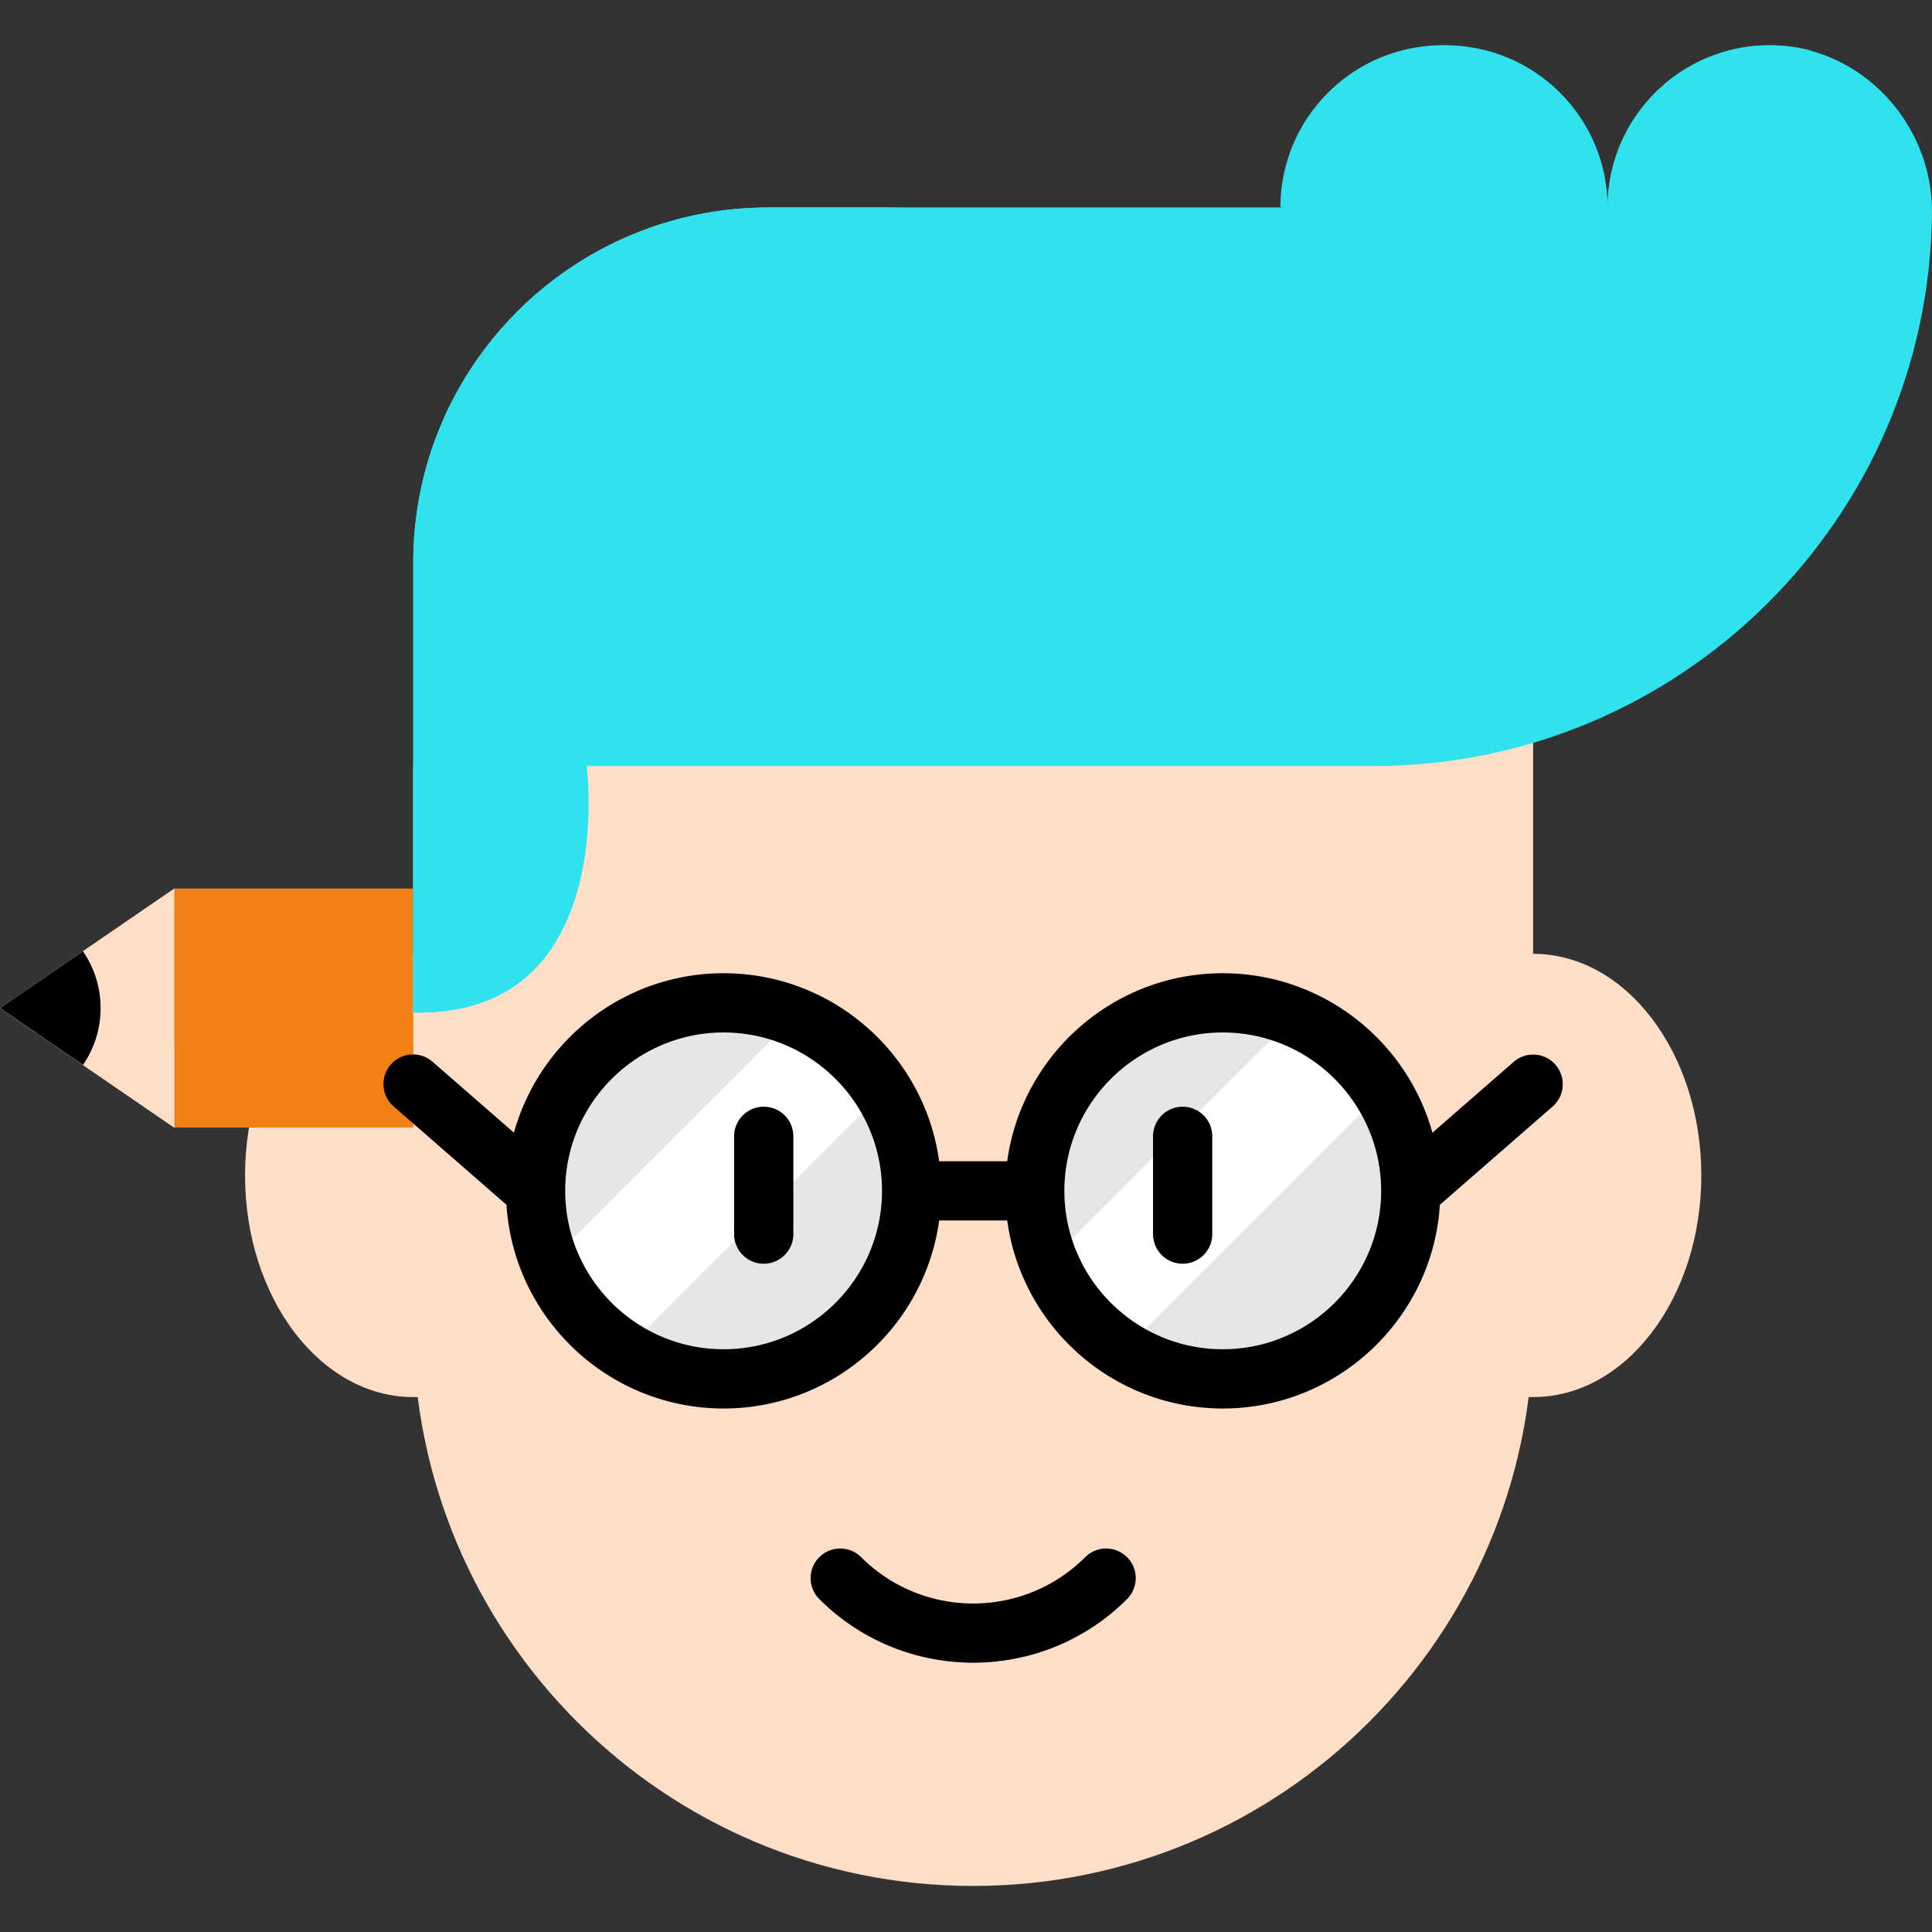
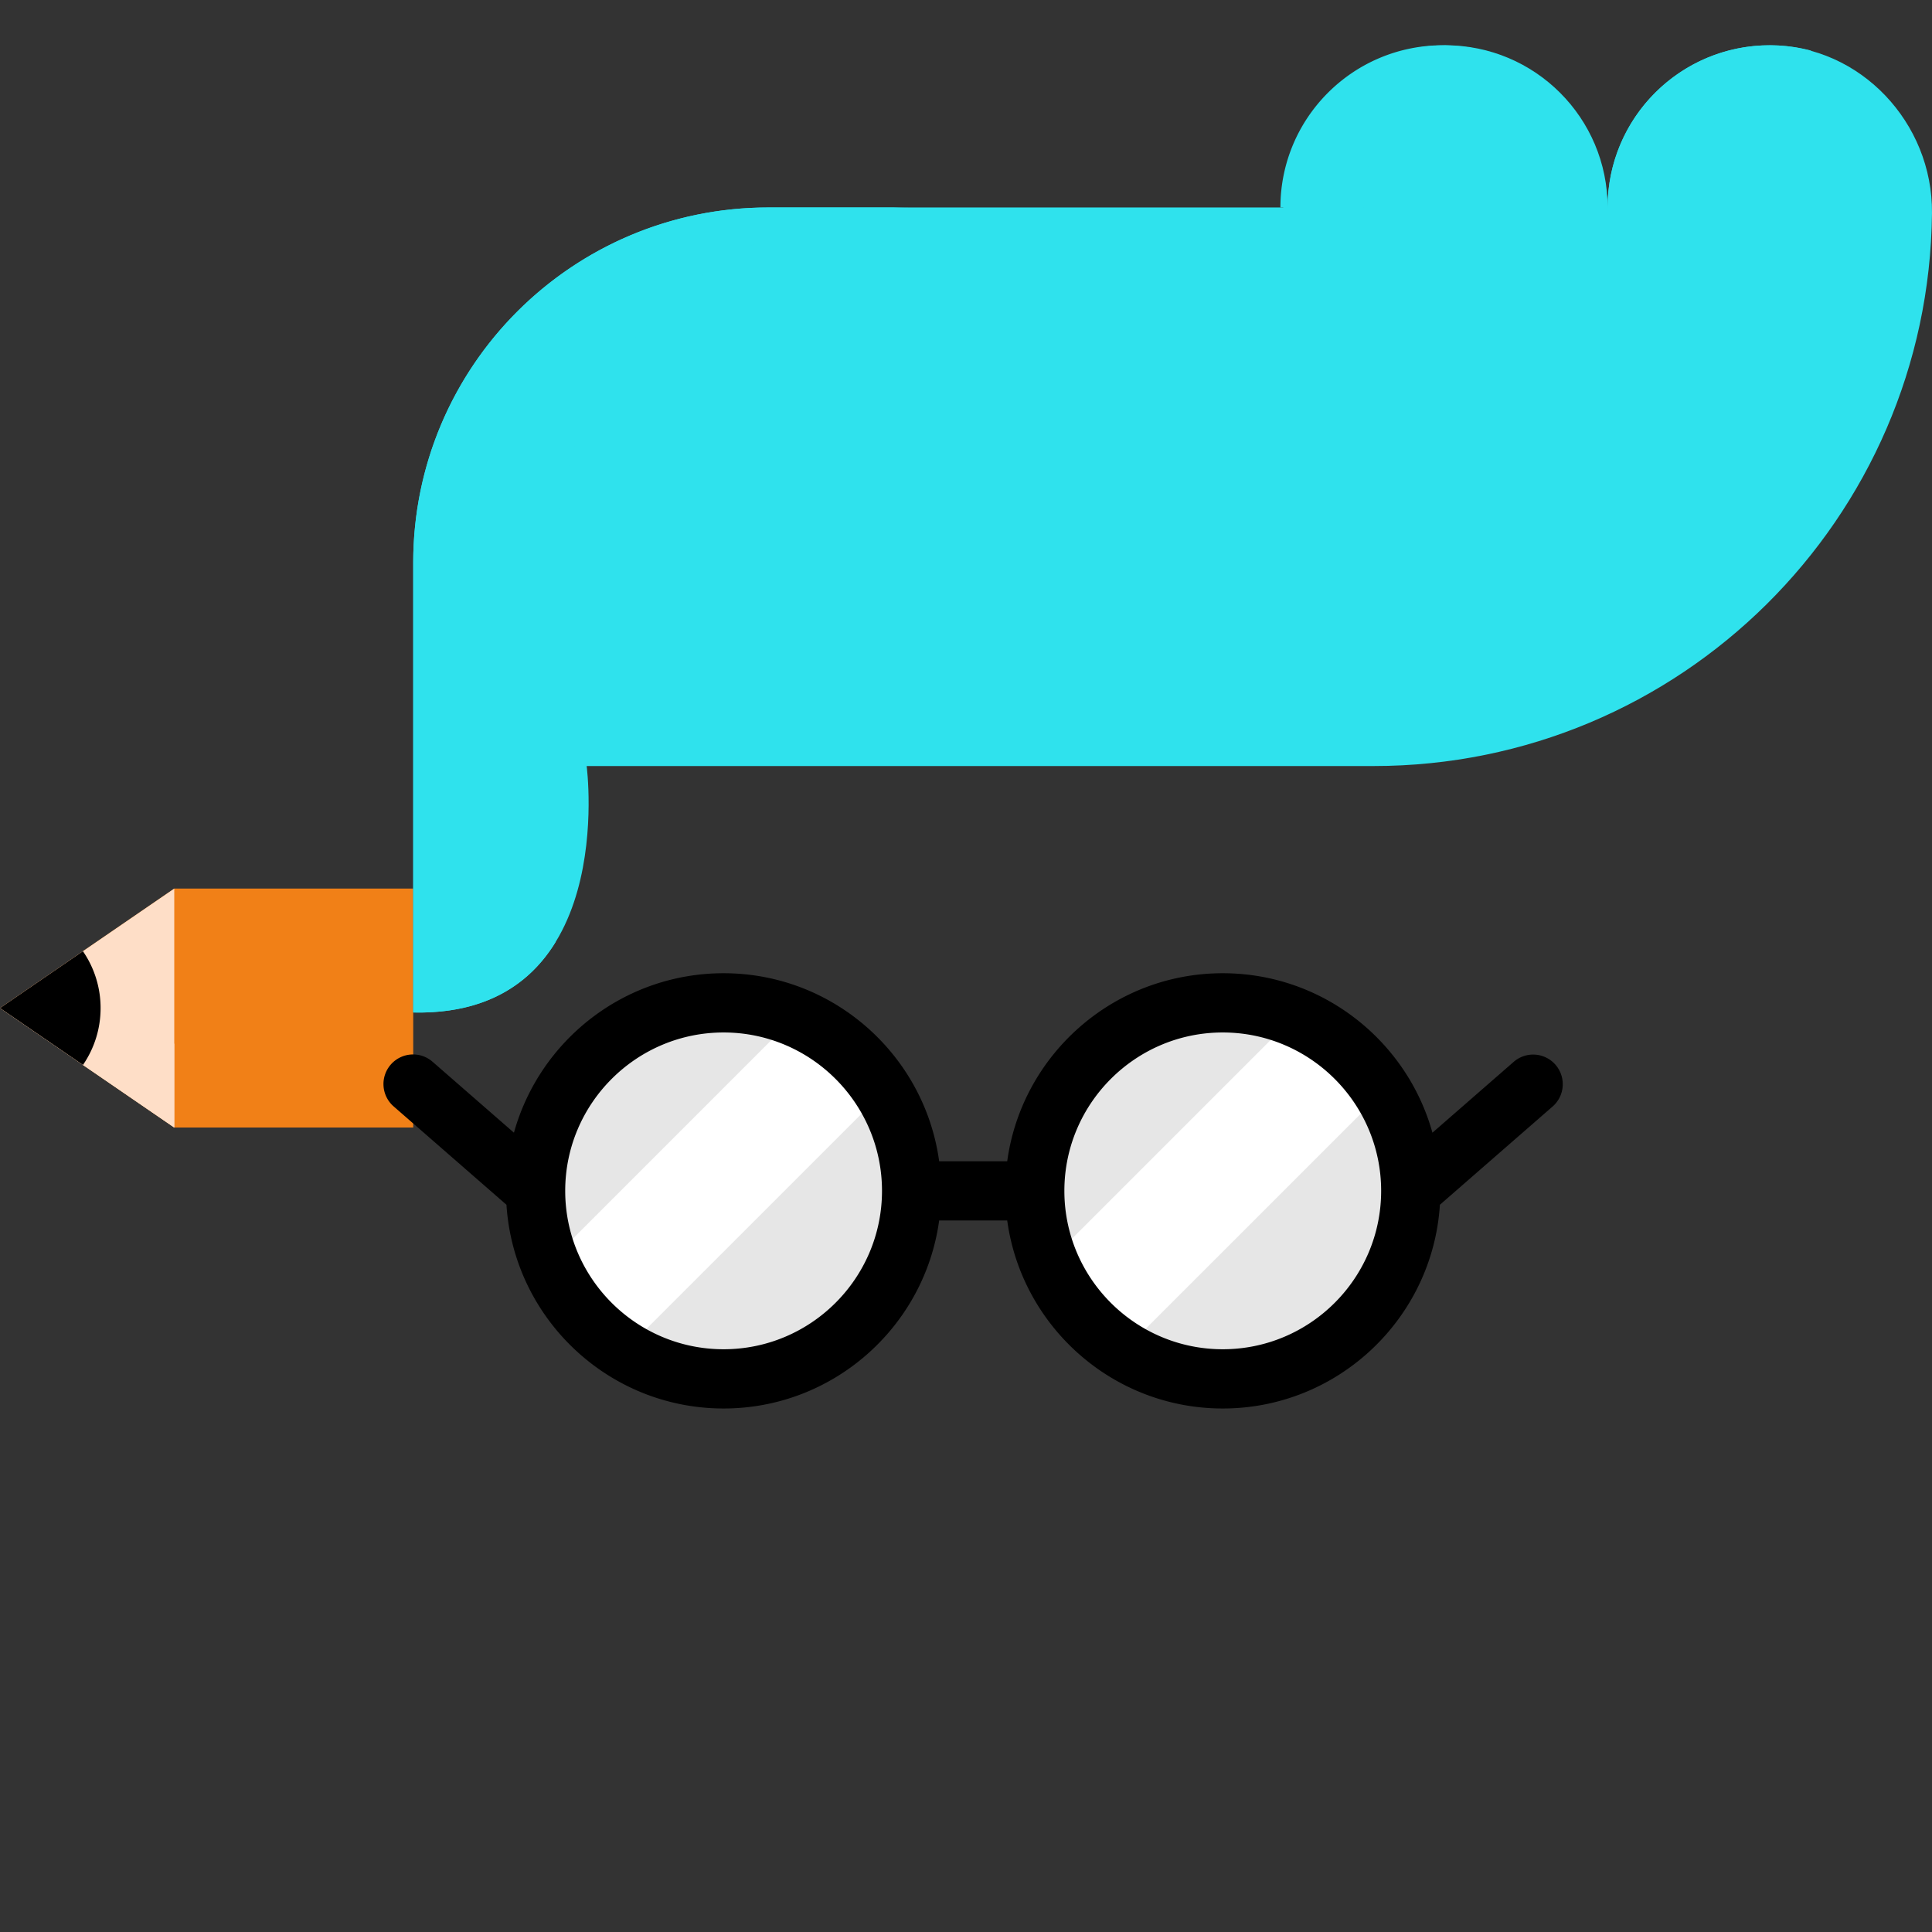
<svg xmlns="http://www.w3.org/2000/svg" width="217" height="217" fill="none">
  <rect width="100%" height="100%" fill="#333333" stroke="none" />
  <g clip-path="url(#clip0)">
-     <path d="M46.414 156.918c-10.432 0-18.89-11.146-18.89-24.892 0-13.748 8.458-24.893 18.89-24.893H172.2c10.433 0 18.89 11.145 18.89 24.893 0 13.746-8.457 24.892-18.89 24.892" fill="#FEDEC7" />
-     <path d="M172.2 60.016v88.917c0 34.736-28.158 62.894-62.894 62.894-34.734 0-62.893-28.158-62.893-62.894V86.04" fill="#FEDEC7" />
    <path d="M46.413 99.805v26.838h-26.84l-9.017-6.182L0 113.226l10.556-7.238 9.018-6.183h26.838z" fill="#F18017" />
-     <path d="M46.413 117.231v9.412h-26.84L0 113.227l19.574 4.004h26.838z" fill="#F18017" />
+     <path d="M46.413 117.231h-26.84L0 113.227l19.574 4.004h26.838z" fill="#F18017" />
    <path d="M19.574 99.805v26.838l-10.255-7.029L0 113.226l9.314-6.387 10.26-7.034z" fill="#FEDEC7" />
    <path d="M19.574 117.231v9.412L0 113.227l19.574 4.004z" fill="#FEDEC7" />
    <path d="M102.391 133.758c0 11.661-9.454 21.115-21.117 21.115-11.662 0-21.115-9.454-21.115-21.115 0-11.664 9.453-21.117 21.115-21.117 11.663 0 21.117 9.453 21.117 21.117z" fill="#E6E6E6" />
    <path d="M99.226 122.639L70.15 151.714a21.159 21.159 0 01-8.427-9.971l27.536-27.536a21.13 21.13 0 019.967 8.432z" fill="#fff" />
    <path d="M158.457 133.758c0 11.66-9.457 21.116-21.117 21.116a21.016 21.016 0 01-11.124-3.162 21.148 21.148 0 01-8.428-9.971 20.982 20.982 0 01-1.565-7.983c0-11.661 9.452-21.117 21.117-21.117 2.826 0 5.521.554 7.983 1.564a21.133 21.133 0 019.967 8.432 20.975 20.975 0 013.167 11.121z" fill="#E6E6E6" />
    <path d="M155.29 122.639l-29.074 29.075a21.152 21.152 0 01-8.428-9.971l27.535-27.536a21.128 21.128 0 019.967 8.432z" fill="#fff" />
-     <path d="M109.306 186.753c-6.258 0-12.518-2.383-17.282-7.147a3.326 3.326 0 114.703-4.705c6.937 6.936 18.223 6.936 25.16 0a3.323 3.323 0 014.703 0 3.326 3.326 0 010 4.705c-4.764 4.764-11.024 7.147-17.284 7.147zm23.528-44.813a3.328 3.328 0 01-3.328-3.326v-10.983a3.326 3.326 0 016.654 0v10.983a3.327 3.327 0 01-3.326 3.326zm-47.054 0a3.327 3.327 0 01-3.326-3.326v-10.983a3.326 3.326 0 016.654 0v10.983a3.328 3.328 0 01-3.328 3.326z" fill="#000" />
    <path d="M198.842 5.086c-10.088-.031-18.276 8.137-18.276 18.218 0-10.06-8.156-18.218-18.218-18.218-10.061 0-18.218 8.157-18.218 18.218H86.317c-22.04 0-39.904 17.865-39.904 39.904v50.514c23.206.496 19.48-27.681 19.48-27.681h88.372c34.44 0 62.396-27.748 62.733-62.106.1-10.12-8.037-18.818-18.156-18.849z" fill="#2FE2ED" />
    <path d="M166.692 5.689a18.306 18.306 0 00-4.657-.603c-10.063 0-18.22 8.157-18.22 18.218h9.316c0-8.452 5.755-15.556 13.561-17.615zm36.749 0a18.294 18.294 0 00-4.657-.603c-10.061 0-18.218 8.157-18.218 18.218h9.314c0-8.452 5.756-15.556 13.561-17.615zM86.315 23.305h15.968c-22.035 0-39.902 17.865-39.902 39.9v42.639c-2.808 4.559-7.664 8.054-15.968 7.877V63.206c0-22.036 17.867-39.901 39.902-39.901z" fill="#2FE2ED" />
    <path d="M174.708 119.589a3.326 3.326 0 00-4.693-.322l-9.126 7.956c-2.866-10.315-12.334-17.911-23.55-17.911-12.349 0-22.582 9.209-24.21 21.117h-7.644c-1.629-11.908-11.862-21.117-24.21-21.117-11.216 0-20.684 7.596-23.55 17.911l-9.127-7.956a3.326 3.326 0 10-4.37 5.015l12.658 11.036c.81 12.752 11.435 22.882 24.388 22.882 12.35 0 22.582-9.208 24.211-21.117h7.644c1.628 11.91 11.861 21.117 24.21 21.117 12.953 0 23.58-10.129 24.388-22.882l12.66-11.036a3.327 3.327 0 00.321-4.693zm-93.434 31.957c-9.81 0-17.79-7.98-17.79-17.789 0-9.809 7.982-17.791 17.79-17.791 9.81 0 17.791 7.982 17.791 17.791 0 9.809-7.982 17.789-17.79 17.789zm56.065 0c-9.81 0-17.79-7.98-17.79-17.789 0-9.809 7.982-17.791 17.79-17.791 9.809 0 17.79 7.982 17.79 17.791 0 9.809-7.979 17.789-17.79 17.789zM11.298 113.227c0 2.369-.732 4.569-1.979 6.387L0 113.227l9.314-6.387a11.232 11.232 0 011.984 6.387z" fill="#000" />
  </g>
  <defs>
    <clipPath id="clip0">
      <path fill="#fff" d="M0 0h217v217H0z" />
    </clipPath>
  </defs>
</svg>